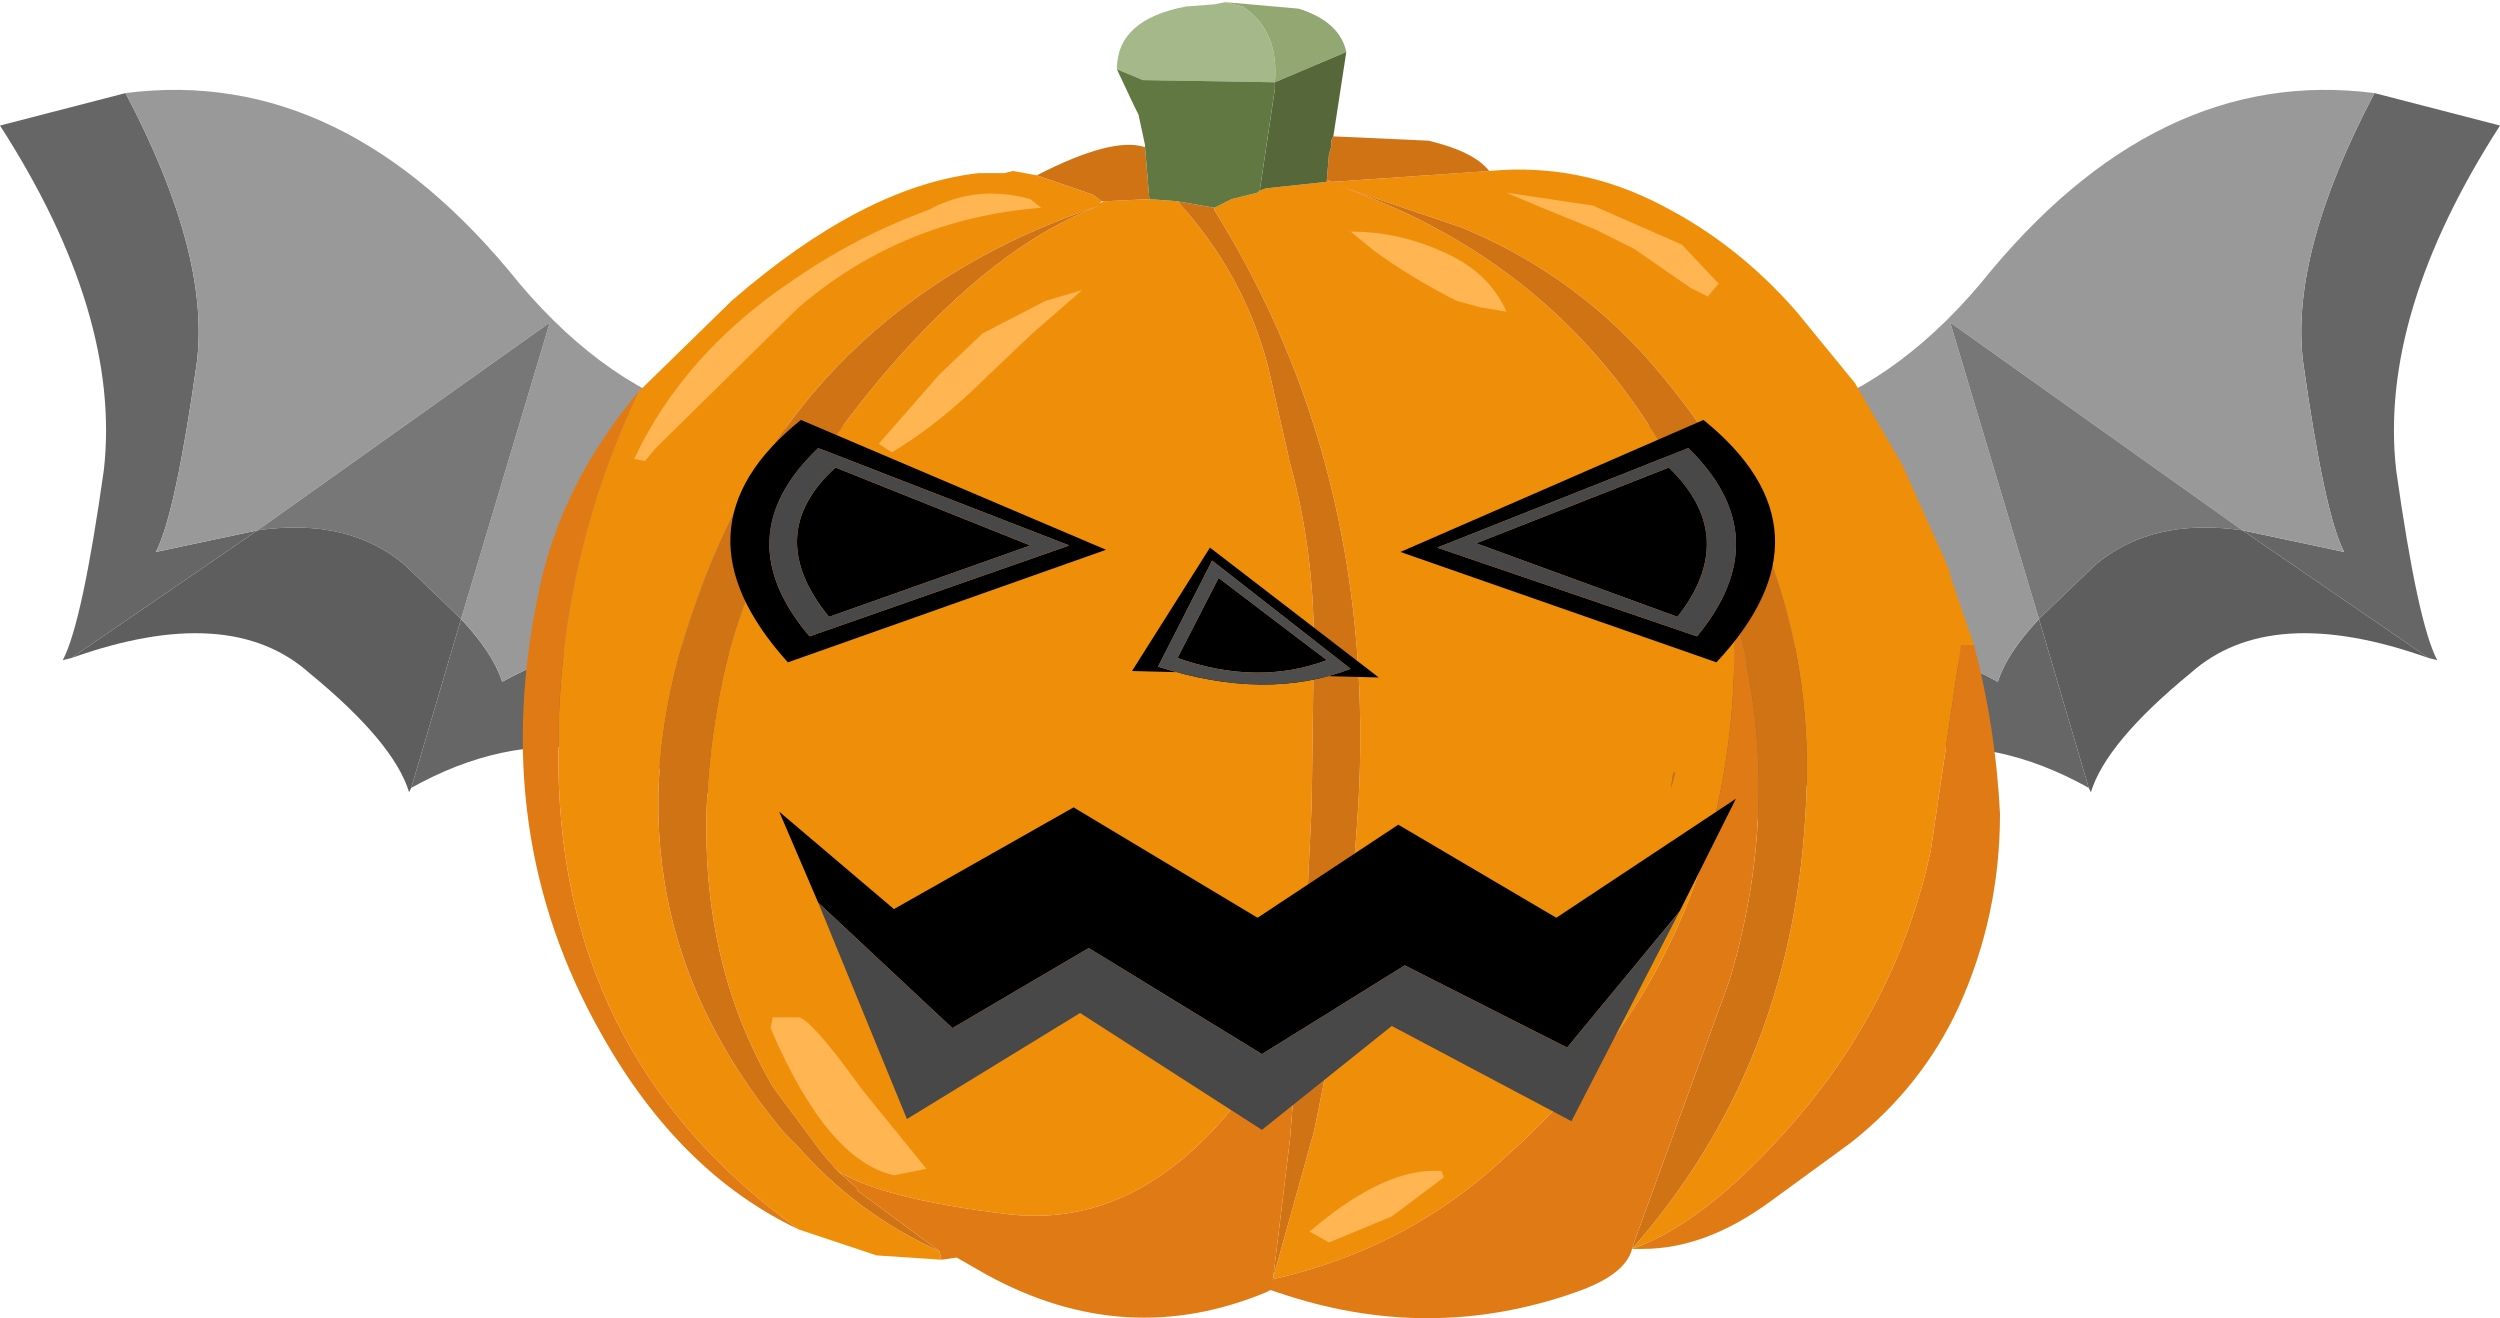
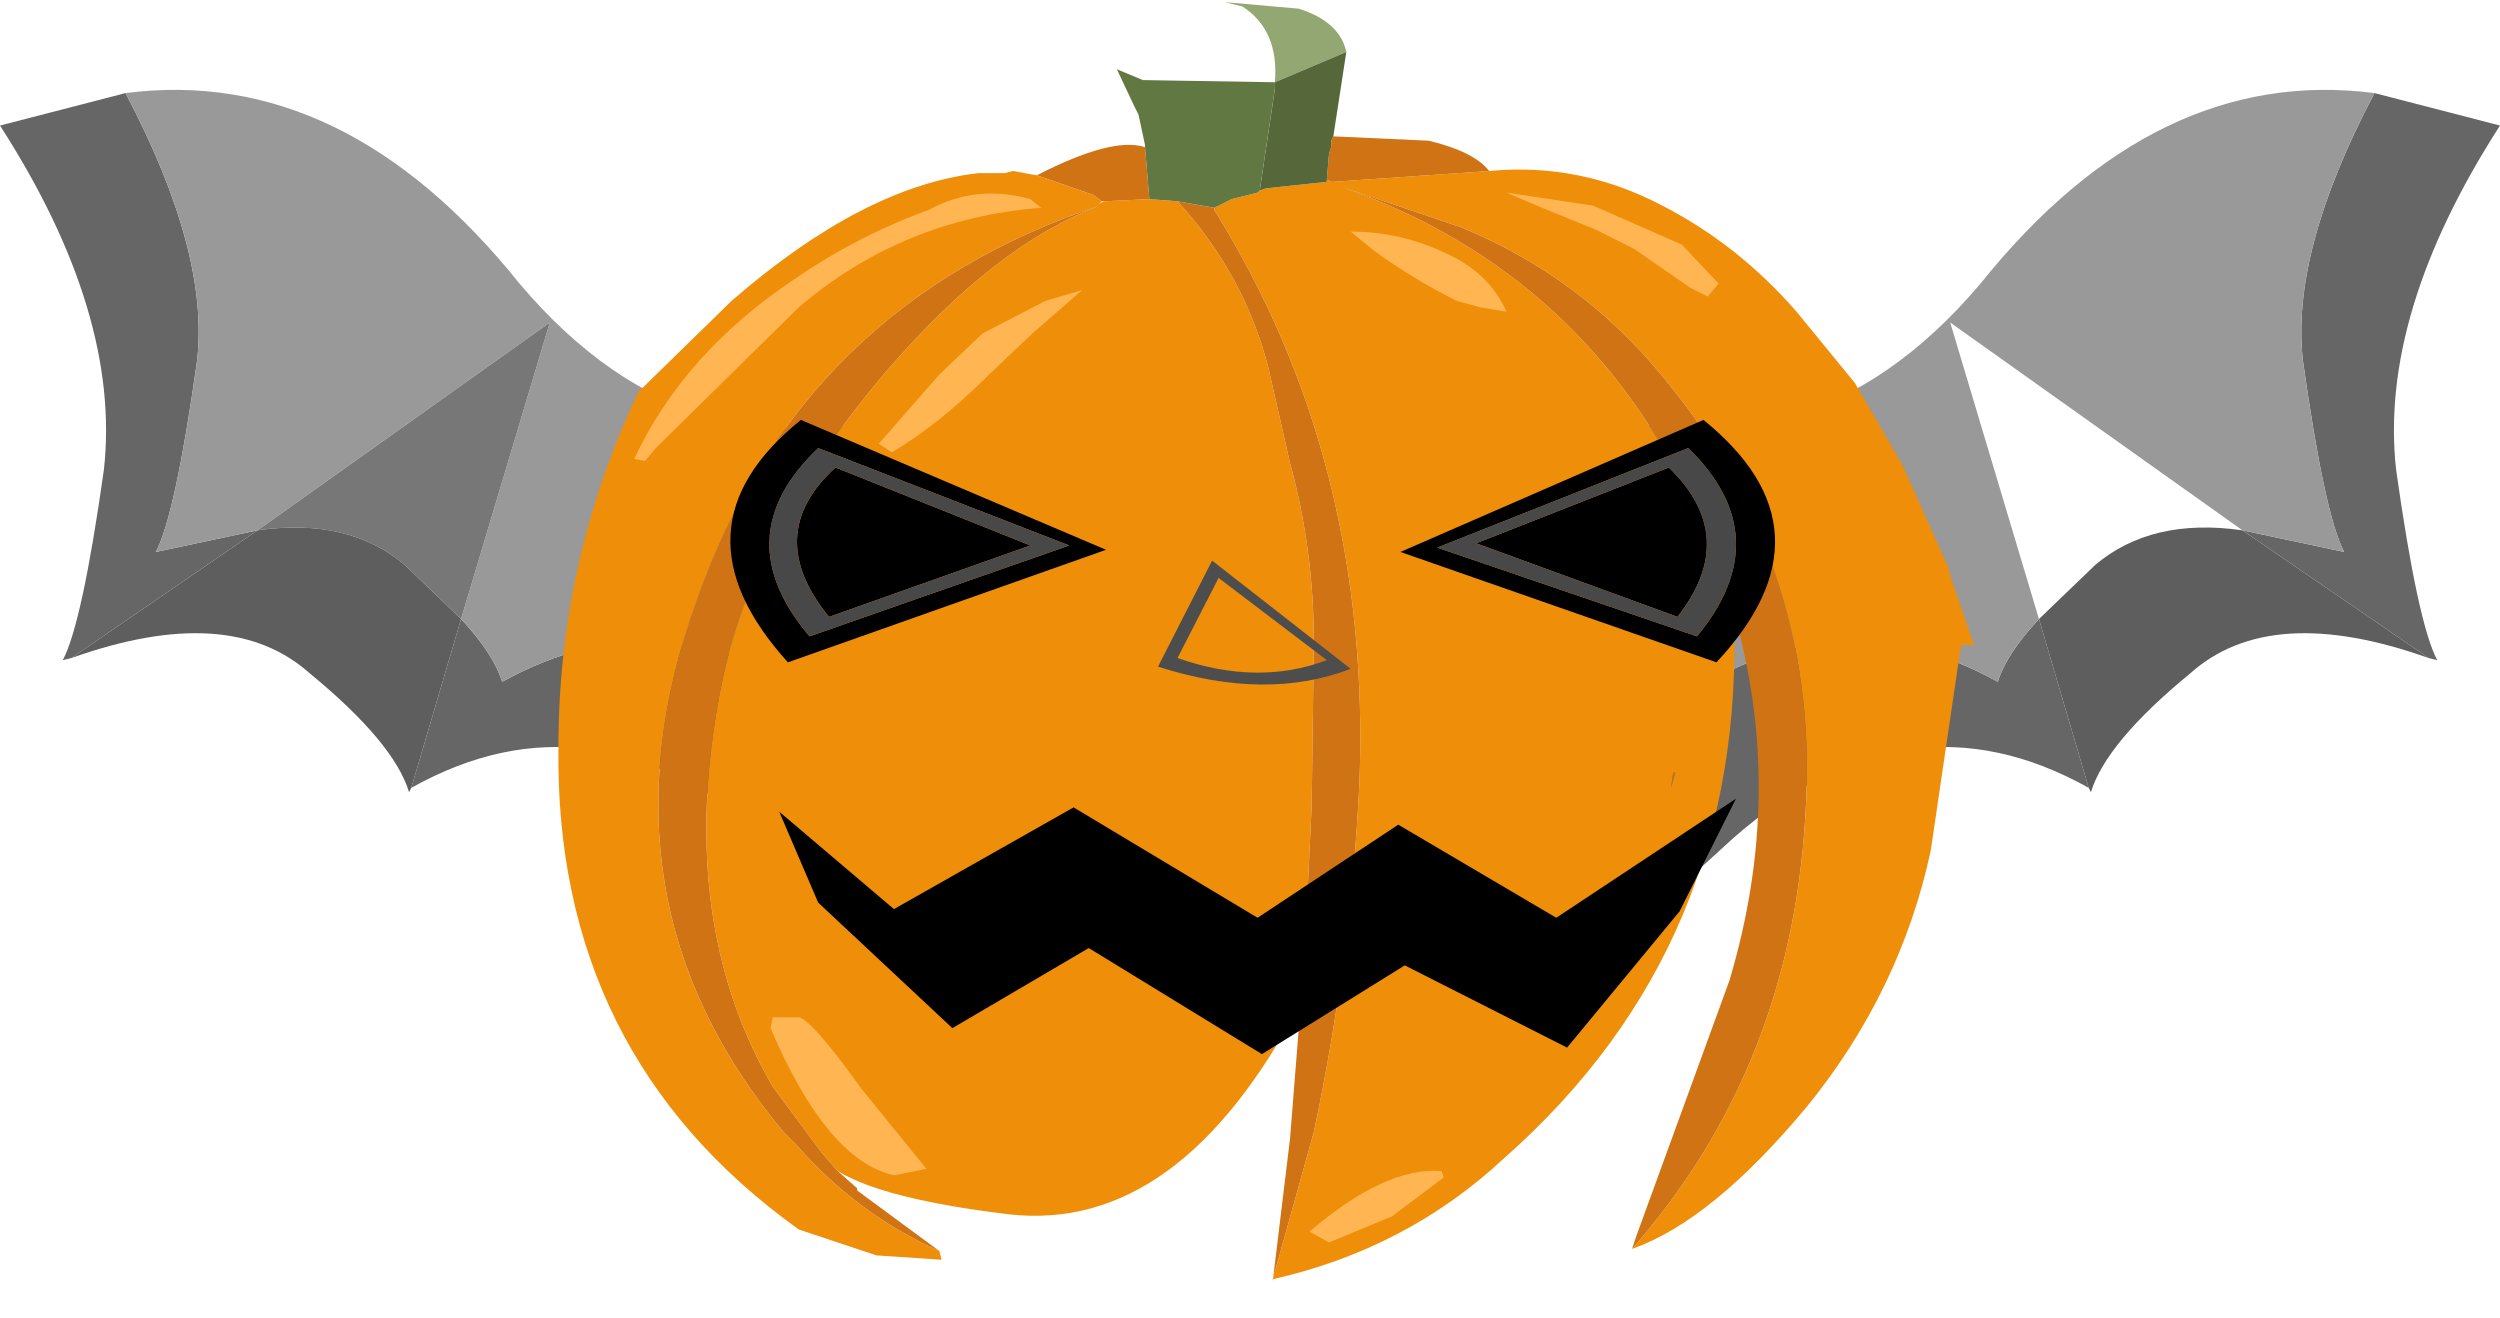
<svg xmlns="http://www.w3.org/2000/svg" height="30.45px" width="57.75px">
  <g transform="matrix(1.0, 0.0, 0.0, 1.0, 28.9, 15.2)">
    <path d="M27.2 0.0 L27.4 0.05 Q26.95 -0.8 26.45 -4.35 26.05 -7.95 28.85 -12.3 L25.95 -13.05 Q24.0 -9.35 24.3 -6.85 24.8 -3.3 25.25 -2.45 L22.9 -2.95 27.2 0.0 M8.0 2.55 L7.95 2.6 Q6.9 3.3 6.45 4.2 L6.6 8.15 6.65 8.25 11.15 4.15 Q15.15 0.65 19.35 3.0 L18.2 -0.9 Q17.45 -0.1 17.25 0.55 13.45 -1.55 9.8 1.05 L9.0 1.7 8.0 2.55" fill="#666666" fill-rule="evenodd" stroke="none" />
    <path d="M25.95 -13.05 Q20.9 -13.7 16.85 -8.65 12.75 -3.8 7.05 -5.95 L6.4 -4.55 8.45 -0.3 7.95 2.55 8.0 2.55 9.0 1.7 9.8 1.05 Q13.45 -1.55 17.25 0.55 17.45 -0.1 18.2 -0.9 L16.15 -7.75 22.9 -2.95 25.25 -2.45 Q24.8 -3.3 24.3 -6.85 24.0 -9.35 25.95 -13.05" fill="#999999" fill-rule="evenodd" stroke="none" />
-     <path d="M22.9 -2.95 L16.15 -7.75 18.2 -0.9 19.5 -2.15 Q20.8 -3.25 22.9 -2.95" fill="#777777" fill-rule="evenodd" stroke="none" />
    <path d="M19.35 3.0 L19.4 3.1 Q19.75 1.95 21.7 0.35 23.55 -1.3 27.2 0.0 L22.9 -2.95 Q20.8 -3.25 19.5 -2.15 L18.2 -0.9 19.35 3.0" fill="#5e5e5e" fill-rule="evenodd" stroke="none" />
    <path d="M-27.25 0.0 L-27.45 0.05 Q-27.0 -0.8 -26.5 -4.35 -26.1 -7.95 -28.9 -12.3 L-26.0 -13.05 Q-24.05 -9.35 -24.35 -6.85 -24.85 -3.3 -25.3 -2.45 L-22.95 -2.95 -27.25 0.0 M-8.05 2.55 L-8.0 2.6 Q-6.95 3.3 -6.5 4.2 L-6.65 8.15 -6.7 8.25 -11.2 4.15 Q-15.2 0.65 -19.4 3.0 L-18.25 -0.9 Q-17.5 -0.1 -17.3 0.55 -13.5 -1.55 -9.85 1.05 L-9.05 1.7 -8.05 2.55" fill="#666666" fill-rule="evenodd" stroke="none" />
    <path d="M-26.0 -13.05 Q-20.95 -13.7 -16.9 -8.65 -12.8 -3.8 -7.1 -5.95 L-6.45 -4.55 -8.5 -0.3 -8.0 2.55 -8.05 2.55 -9.05 1.7 -9.85 1.05 Q-13.5 -1.55 -17.3 0.55 -17.5 -0.1 -18.25 -0.9 L-16.2 -7.75 -22.95 -2.95 -25.3 -2.45 Q-24.85 -3.3 -24.35 -6.85 -24.05 -9.35 -26.0 -13.05" fill="#999999" fill-rule="evenodd" stroke="none" />
    <path d="M-18.25 -0.9 L-19.55 -2.15 Q-20.85 -3.25 -22.95 -2.95 L-16.2 -7.75 -18.25 -0.9" fill="#777777" fill-rule="evenodd" stroke="none" />
    <path d="M-19.4 3.0 L-19.45 3.1 Q-19.8 1.95 -21.75 0.35 -23.6 -1.3 -27.25 0.0 L-22.95 -2.95 Q-20.85 -3.25 -19.55 -2.15 L-18.25 -0.9 -19.4 3.0" fill="#5e5e5e" fill-rule="evenodd" stroke="none" />
    <path d="M8.8 13.65 Q12.45 9.5 12.8 3.7 13.2 -2.05 9.55 -6.45 7.65 -8.8 4.85 -9.95 L1.75 -11.0 Q7.55 -9.1 10.15 -3.65 L11.15 -1.05 Q11.45 6.6 5.85 11.55 3.6 13.65 0.5 14.35 L1.45 10.95 Q2.3 6.95 2.5 2.95 2.8 -4.5 -0.85 -10.35 L-0.85 -10.4 -0.45 -10.6 0.15 -10.75 0.2 -10.8 0.35 -10.85 1.75 -11.0 1.85 -11.0 1.9 -11.0 5.5 -11.25 Q7.6 -11.45 9.5 -10.45 11.25 -9.55 12.6 -8.0 L13.95 -6.35 15.05 -4.45 16.1 -2.1 16.2 -1.75 16.7 -0.3 16.4 -0.3 15.7 4.45 Q15.0 7.7 12.85 10.35 10.65 13.0 8.8 13.65 M-7.15 13.9 L-8.65 13.8 -10.45 13.2 Q-16.1 9.15 -16.0 2.05 -16.0 -2.25 -14.15 -6.15 L-12.0 -8.25 Q-8.95 -10.9 -6.3 -11.2 L-5.7 -11.2 -5.5 -11.25 -4.95 -11.15 -3.65 -10.7 -3.45 -10.55 -3.5 -10.5 -3.4 -10.55 -2.35 -10.6 -1.7 -10.55 Q-0.15 -8.85 0.4 -6.7 L0.9 -4.5 Q1.45 -2.5 1.45 -0.35 L1.4 3.4 1.2 7.6 1.15 7.95 Q-1.65 13.3 -5.6 12.85 -8.5 12.5 -9.55 11.85 L-9.9 11.45 -10.05 11.25 -11.05 9.9 Q-13.35 5.95 -12.2 0.45 -11.4 -3.15 -8.4 -6.65 -5.9 -9.55 -3.5 -10.45 -10.4 -8.15 -12.8 -1.35 -15.3 5.55 -10.8 10.95 L-10.5 11.25 Q-9.1 12.85 -7.2 13.7 L-7.15 13.9 M9.7 3.0 L9.8 2.65 9.75 2.65 9.7 3.0" fill="#ef8e08" fill-rule="evenodd" stroke="none" />
    <path d="M11.15 -1.05 L10.15 -3.65 Q7.55 -9.1 1.75 -11.0 L4.85 -9.95 Q7.65 -8.8 9.55 -6.45 13.2 -2.05 12.8 3.7 12.45 9.5 8.8 13.65 L8.9 13.35 11.05 7.45 Q12.35 3.1 11.15 -1.05 M5.5 -11.25 L1.9 -11.0 1.85 -11.0 1.75 -11.05 1.8 -11.65 1.85 -11.8 1.85 -11.95 1.9 -12.05 4.1 -11.95 Q5.15 -11.7 5.5 -11.25 M-4.95 -11.15 Q-3.2 -12.05 -2.45 -11.8 L-2.35 -10.6 -3.4 -10.55 -3.45 -10.55 -3.65 -10.7 -4.95 -11.15 M1.15 7.95 L1.2 7.6 1.4 3.4 1.45 -0.35 Q1.45 -2.5 0.9 -4.5 L0.4 -6.7 Q-0.15 -8.85 -1.7 -10.55 L-0.85 -10.4 -0.85 -10.35 Q2.8 -4.5 2.5 2.95 2.3 6.95 1.45 10.95 L0.5 14.35 0.5 14.5 0.5 14.4 0.9 11.1 1.15 7.95 M9.7 3.0 L9.75 2.65 9.8 2.65 9.7 3.0 M-7.2 13.7 Q-9.1 12.85 -10.5 11.25 L-10.8 10.95 Q-15.3 5.55 -12.8 -1.35 -10.4 -8.15 -3.5 -10.45 -5.9 -9.55 -8.4 -6.65 -11.4 -3.15 -12.2 0.45 -13.35 5.95 -11.05 9.9 L-10.05 11.25 -9.9 11.45 -9.55 11.85 -9.1 12.25 -9.1 12.3 -7.2 13.7" fill="#d07315" fill-rule="evenodd" stroke="none" />
-     <path d="M11.15 -1.05 Q12.35 3.1 11.05 7.45 L8.9 13.35 8.8 13.65 Q10.65 13.0 12.85 10.35 15.0 7.7 15.7 4.45 L16.4 -0.3 16.7 -0.3 Q17.2 1.6 17.3 3.6 17.3 5.95 16.35 8.05 15.5 9.9 13.85 11.2 L12.0 12.55 Q10.5 13.65 9.05 13.65 L8.8 13.65 Q8.65 14.25 7.5 14.65 4.1 15.85 0.6 14.65 L0.45 14.6 0.35 14.65 Q-2.9 16.0 -6.1 14.25 L-6.8 13.85 -7.15 13.9 -7.2 13.7 -9.1 12.3 -9.1 12.25 -9.55 11.85 Q-8.5 12.5 -5.6 12.85 -1.65 13.3 1.15 7.95 L0.9 11.1 0.5 14.4 0.5 14.5 0.5 14.35 Q3.6 13.65 5.85 11.55 11.45 6.6 11.15 -1.05 M-10.45 13.2 Q-13.2 11.9 -15.0 8.7 -17.65 4.05 -16.45 -1.55 -15.95 -4.0 -14.15 -6.15 -16.0 -2.25 -16.0 2.05 -16.1 9.15 -10.45 13.2" fill="#df7a15" fill-rule="evenodd" stroke="none" />
-     <path d="M-3.1 -13.6 Q-3.1 -14.75 -1.5 -15.05 L-0.85 -15.1 -0.6 -15.15 -0.2 -15.05 Q0.65 -14.5 0.55 -13.3 L-2.5 -13.35 -3.1 -13.6" fill="#a4b889" fill-rule="evenodd" stroke="none" />
    <path d="M2.2 -14.0 L0.55 -13.3 Q0.65 -14.5 -0.2 -15.05 L-0.6 -15.15 1.1 -15.0 Q2.05 -14.7 2.2 -14.0" fill="#93a772" fill-rule="evenodd" stroke="none" />
    <path d="M1.75 -11.05 L1.75 -11.0 0.35 -10.85 0.2 -10.8 0.55 -13.15 0.55 -13.3 2.2 -14.0 1.9 -12.05 1.85 -11.95 1.85 -11.8 1.8 -11.65 1.75 -11.05" fill="#566839" fill-rule="evenodd" stroke="none" />
    <path d="M1.85 -11.0 L1.75 -11.0 1.75 -11.05 1.85 -11.0" fill="#e77607" fill-rule="evenodd" stroke="none" />
    <path d="M0.55 -13.3 L0.55 -13.15 0.2 -10.8 0.15 -10.75 -0.45 -10.6 -0.85 -10.4 -1.7 -10.55 -2.35 -10.6 -2.45 -11.8 -2.45 -11.85 -2.6 -12.55 -2.7 -12.75 -3.1 -13.6 -2.5 -13.35 0.55 -13.3" fill="#627842" fill-rule="evenodd" stroke="none" />
    <path d="M10.55 -8.35 L10.15 -8.55 8.85 -9.45 7.95 -9.9 6.6 -10.45 5.9 -10.75 7.9 -10.45 9.95 -9.55 10.8 -8.65 10.55 -8.35 M5.3 -8.1 L4.75 -8.25 Q3.75 -8.75 2.85 -9.4 L2.3 -9.85 Q3.45 -9.85 4.5 -9.35 5.5 -8.9 5.9 -8.0 L5.3 -8.1 M4.4 11.85 L4.45 12.0 3.25 12.9 1.8 13.5 1.35 13.25 Q3.1 11.75 4.4 11.85 M-8.6 -4.95 L-7.2 -6.55 -6.2 -7.5 -4.75 -8.25 -3.9 -8.5 -5.05 -7.5 -6.05 -6.55 Q-7.2 -5.4 -8.3 -4.75 L-8.6 -4.95 M-14.25 -4.6 Q-13.1 -7.05 -10.55 -8.75 -9.1 -9.75 -7.45 -10.35 -6.35 -10.95 -5.1 -10.6 L-4.85 -10.4 Q-8.05 -10.15 -10.45 -8.1 L-13.75 -4.85 -14.0 -4.55 -14.25 -4.6 M-10.45 8.3 Q-10.15 8.35 -9.0 9.95 L-7.5 11.8 -8.25 11.95 Q-9.8 11.6 -11.1 8.55 L-11.05 8.3 -10.45 8.3" fill="#ffb652" fill-rule="evenodd" stroke="none" />
    <path d="M9.9 5.85 L7.3 9.0 3.55 7.1 0.25 9.15 -3.75 6.7 -6.9 8.55 -10.0 5.65 -10.9 3.55 -8.25 5.8 -4.1 3.45 0.15 6.0 3.4 3.85 7.05 6.0 11.2 3.25 9.9 5.85" fill="#000000" fill-rule="evenodd" stroke="none" />
-     <path d="M-10.0 5.65 L-6.9 8.55 -3.75 6.7 0.25 9.15 3.55 7.1 7.3 9.0 9.9 5.85 7.4 10.7 3.25 8.5 0.25 10.9 -3.95 8.2 -7.95 10.65 -10.0 5.65" fill="#484848" fill-rule="evenodd" stroke="none" />
    <path d="M-9.6 -4.4 L-5.1 -2.6 -9.75 -0.95 Q-11.3 -2.85 -9.6 -4.4 M-10.7 0.1 Q-13.5 -3.0 -10.4 -5.5 L-3.35 -2.5 -10.7 0.1 M-10.2 -0.5 L-4.2 -2.6 -10.0 -4.85 Q-12.15 -2.8 -10.2 -0.5" fill="#000000" fill-rule="evenodd" stroke="none" />
    <path d="M-9.6 -4.4 Q-11.3 -2.85 -9.75 -0.95 L-5.1 -2.6 -9.6 -4.4 M-10.2 -0.5 Q-12.15 -2.8 -10.0 -4.85 L-4.2 -2.6 -10.2 -0.5" fill="#484848" fill-rule="evenodd" stroke="none" />
    <path d="M4.3 -2.55 L10.3 -0.5 Q12.2 -2.8 10.1 -4.85 L4.3 -2.55 M9.65 -4.4 Q11.3 -2.8 9.85 -0.95 L5.2 -2.65 9.65 -4.4 M3.45 -2.45 L10.45 -5.5 Q13.6 -2.95 10.75 0.1 L3.45 -2.45" fill="#000000" fill-rule="evenodd" stroke="none" />
    <path d="M9.65 -4.4 L5.2 -2.65 9.85 -0.95 Q11.3 -2.8 9.65 -4.4 M4.3 -2.55 L10.1 -4.85 Q12.2 -2.8 10.3 -0.5 L4.3 -2.55" fill="#484848" fill-rule="evenodd" stroke="none" />
-     <path d="M-0.75 -1.85 L1.75 0.05 Q0.15 0.65 -1.7 0.0 L-0.75 -1.85 M-2.15 0.2 Q0.35 1.0 2.3 0.25 L-0.9 -2.25 -2.15 0.2 M-2.75 0.3 L-0.95 -2.55 2.95 0.45 -2.75 0.3" fill="#000000" fill-rule="evenodd" stroke="none" />
    <path d="M-2.15 0.2 L-0.9 -2.25 2.3 0.25 Q0.35 1.0 -2.15 0.2 M-0.75 -1.85 L-1.7 0.0 Q0.15 0.65 1.75 0.05 L-0.75 -1.85" fill="#4d4d4d" fill-rule="evenodd" stroke="none" />
  </g>
</svg>